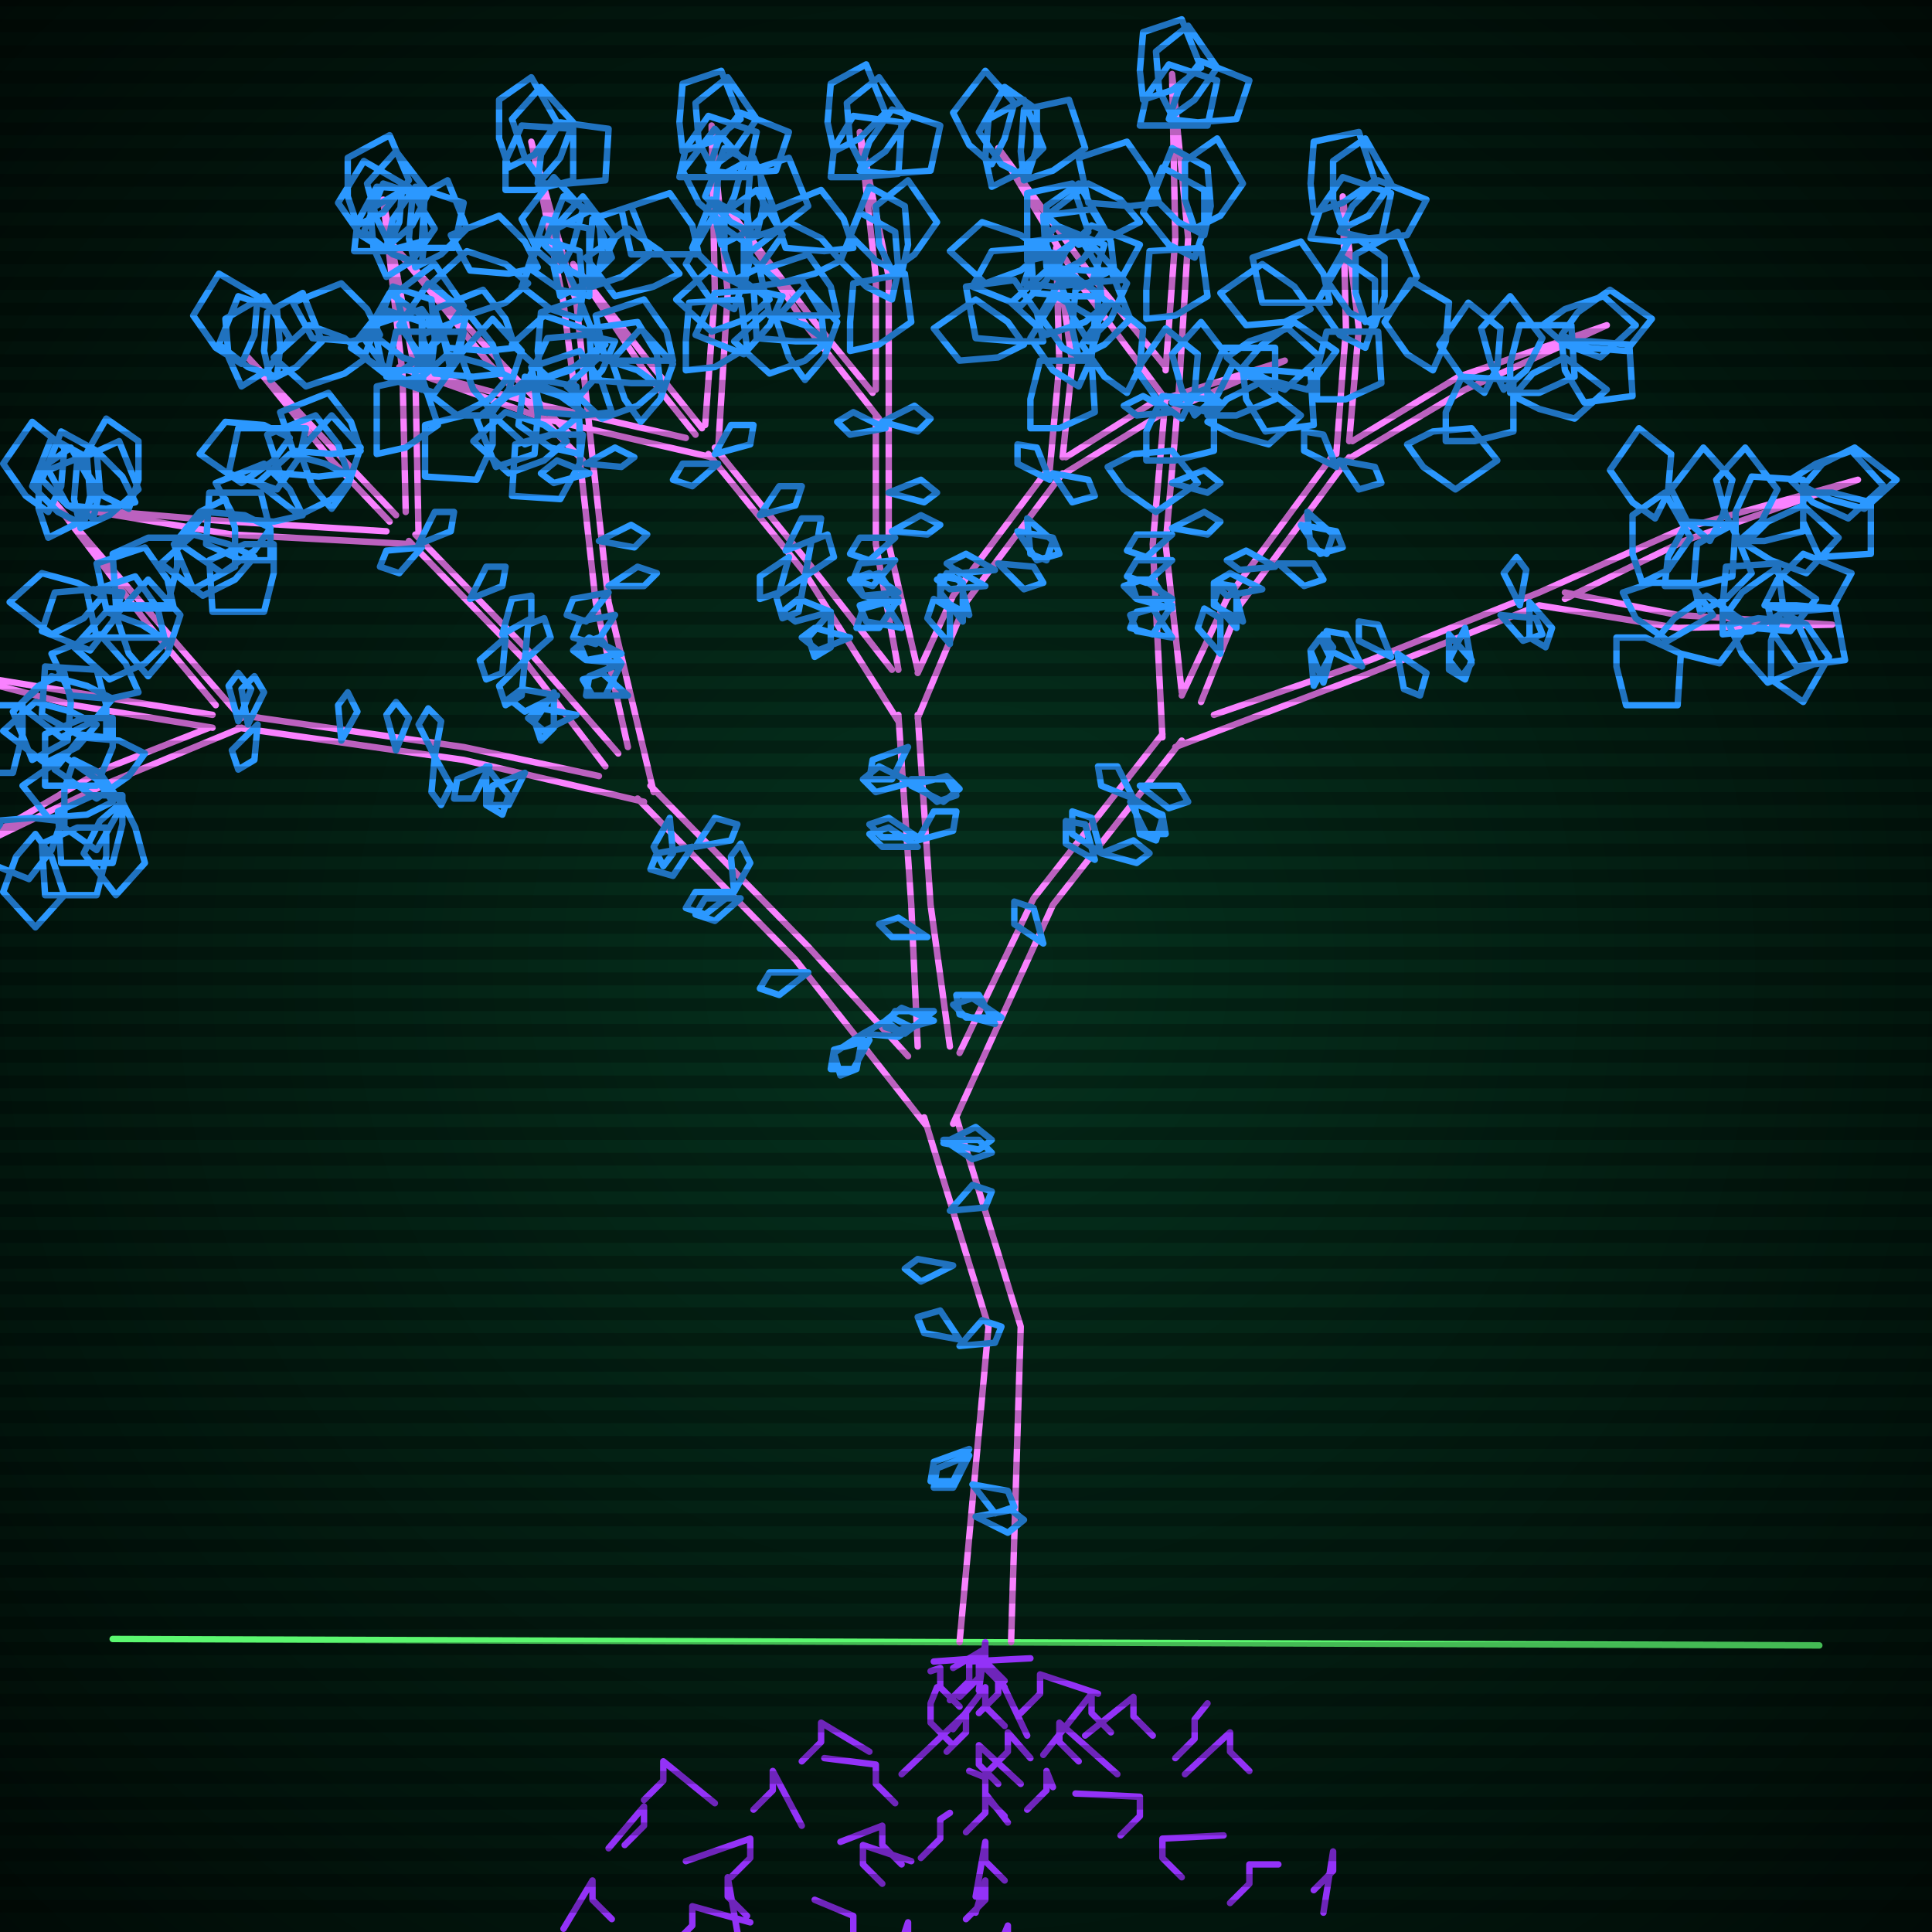
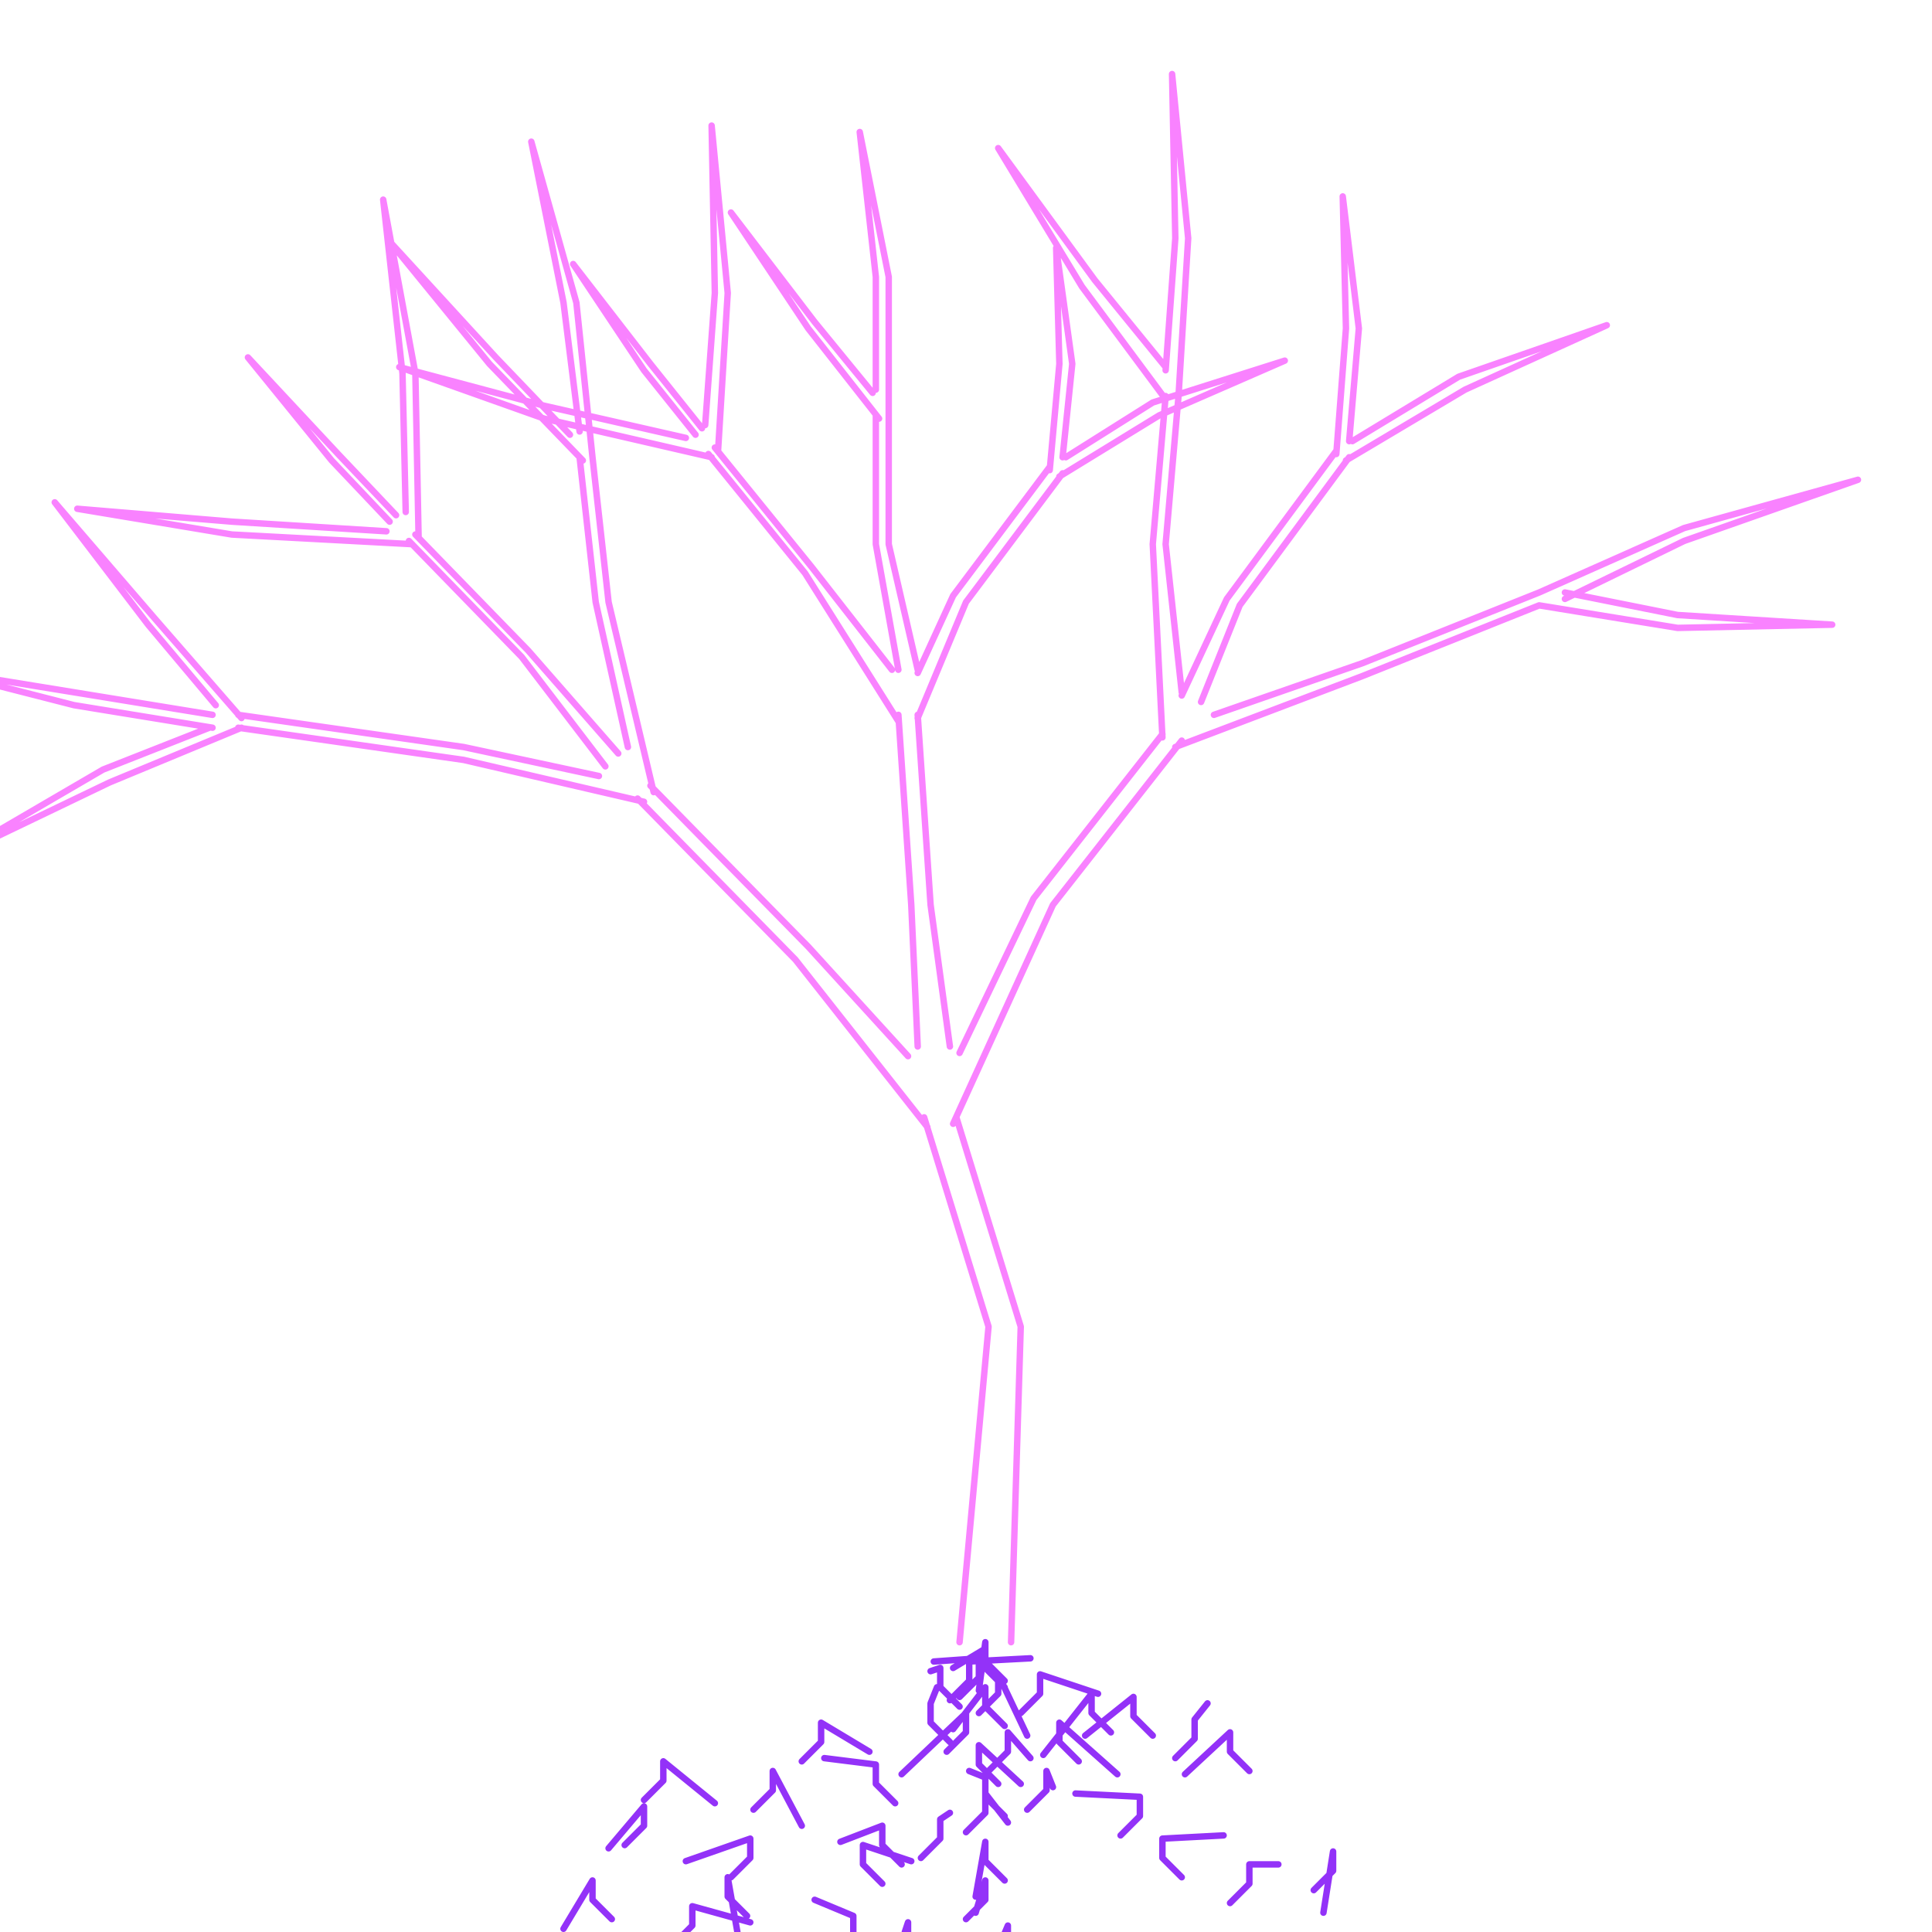
<svg xmlns="http://www.w3.org/2000/svg" width="600" height="600">
  <style>
                @keyframes glow {0 % {opacity: 0.6;}
                3% {opacity: 0.9;} 30% {opacity: 0.6} 70% {opacity: 0.9}}
    
                .flicker {
                animation: glow 3s linear infinite alternate;
                animation-duration: 1.9s;
                animation-delay: 2.2s;
            }
    
    
            </style>
  <defs>
    <radialGradient id="screenGradient" r="100%">
      <stop offset="0%" stop-color="#05321e" />
      <stop offset="90%" stop-color="black" />
    </radialGradient>
  </defs>
-   <rect fill="black" width="600" height="600" />
-   <rect className="flicker" fill="url(#screenGradient)" width="600" height="600" />
-   <path id="ground-path" className="flicker" style="fill: none;stroke: #5bf870;stroke-width:2px;stroke-linecap:round;stroke-linejoin:round;stroke-miterlimit:4;stroke-dasharray:none" d="M 35 509 L 565 511 " />
  <path id="branch-path" className="flicker" style="fill: none;stroke: #f982ff;stroke-width:2px;stroke-linecap:round;stroke-linejoin:round;stroke-miterlimit:4;stroke-dasharray:none" d="M 298 510 L 307 412 L 287 347 M 297 347 L 317 412 L 314 510 M 288 350 L 247 298 L 198 248 M 202 244 L 251 294 L 282 328 M 200 249 L 144 236 L 74 226 M 74 222 L 144 232 L 186 241 M 75 226 L 34 243 L -16 267 L 32 239 L 65 226 M 66 226 L 23 219 L -20 208 L 23 215 L 66 222 M 67 219 L 46 194 L 17 156 L 48 192 L 75 223 M 188 238 L 162 204 L 127 168 M 129 166 L 164 202 L 192 234 M 128 169 L 72 166 L 24 158 L 72 162 L 120 165 M 121 162 L 103 143 L 77 111 L 105 141 L 123 160 M 126 159 L 125 116 L 119 62 L 129 116 L 130 167 M 195 232 L 185 187 L 180 142 M 184 142 L 189 187 L 203 246 M 181 143 L 152 113 L 121 75 L 154 111 L 177 135 M 180 134 L 175 94 L 165 44 L 179 94 L 184 142 M 285 325 L 283 281 L 279 222 M 285 222 L 289 281 L 295 325 M 279 224 L 250 178 L 220 141 M 222 139 L 252 176 L 277 208 M 221 142 L 169 130 L 124 114 L 169 126 L 213 136 M 216 135 L 200 115 L 178 82 L 202 113 L 218 133 M 219 132 L 222 91 L 221 39 L 226 91 L 223 140 M 279 208 L 272 169 L 272 129 M 276 129 L 276 169 L 285 208 M 273 130 L 251 102 L 227 66 L 253 100 L 271 122 M 272 121 L 272 86 L 267 41 L 276 86 L 276 129 M 285 209 L 296 185 L 326 145 M 330 147 L 300 187 L 285 223 M 326 146 L 329 113 L 328 77 L 333 113 L 330 142 M 331 142 L 358 125 L 399 112 L 360 129 L 329 148 M 298 327 L 321 279 L 361 228 M 367 230 L 327 281 L 296 349 M 361 229 L 358 169 L 362 123 M 366 123 L 362 169 L 367 215 M 362 124 L 336 89 L 310 46 L 340 87 L 362 114 M 362 115 L 365 74 L 364 23 L 369 74 L 366 123 M 367 216 L 381 186 L 415 140 M 419 142 L 385 188 L 373 218 M 415 141 L 418 102 L 417 61 L 422 102 L 419 137 M 420 137 L 453 117 L 499 101 L 455 121 L 418 143 M 377 222 L 423 206 L 478 184 M 478 188 L 423 210 L 365 232 M 478 184 L 523 164 L 577 149 L 523 168 L 486 186 M 486 184 L 521 191 L 569 194 L 521 195 L 478 188 " />
-   <path id="leaf-path" className="flicker" style="fill: none;stroke: #2b98ff;stroke-width:2px;stroke-linecap:round;stroke-linejoin:round;stroke-miterlimit:4;stroke-dasharray:none" d="M 302 461 L 313 463 L 315 468 L 309 470 L 302 461 M 293 355 L 303 350 L 308 354 L 304 357 L 293 355 M 298 418 L 305 410 L 311 412 L 309 417 L 298 418 M 301 450 L 296 460 L 289 460 L 290 454 L 301 450 M 303 471 L 314 469 L 318 472 L 313 476 L 303 471 M 296 393 L 286 398 L 281 394 L 285 391 L 296 393 M 298 416 L 287 414 L 285 409 L 292 407 L 298 416 M 293 354 L 304 354 L 308 358 L 302 360 L 293 354 M 295 376 L 302 368 L 308 370 L 306 375 L 295 376 M 301 452 L 296 462 L 290 462 L 291 456 L 301 452 M 268 321 L 277 316 L 283 319 L 279 322 L 268 321 M 208 254 L 209 265 L 206 269 L 203 263 L 208 254 M 270 323 L 265 332 L 258 332 L 259 326 L 270 323 M 230 279 L 222 286 L 216 284 L 219 279 L 230 279 M 216 263 L 222 254 L 229 256 L 227 261 L 216 263 M 228 277 L 227 266 L 230 262 L 233 268 L 228 277 M 268 321 L 266 332 L 261 334 L 259 327 L 268 321 M 251 302 L 242 309 L 236 307 L 239 302 L 251 302 M 215 263 L 209 272 L 202 270 L 204 265 L 215 263 M 228 277 L 219 284 L 213 282 L 216 277 L 228 277 M 74 224 L 71 213 L 74 209 L 78 214 L 74 224 M 135 235 L 130 225 L 133 220 L 137 224 L 135 235 M 151 238 L 158 247 L 156 253 L 151 250 L 151 238 M 163 240 L 158 250 L 152 250 L 153 244 L 163 240 M 80 225 L 79 236 L 74 239 L 72 233 L 80 225 M 106 230 L 105 219 L 108 215 L 111 221 L 106 230 M 123 233 L 120 222 L 123 218 L 127 223 L 123 233 M 135 235 L 140 244 L 137 250 L 134 246 L 135 235 M 152 238 L 147 248 L 141 248 L 142 242 L 152 238 M 77 225 L 75 214 L 79 210 L 82 215 L 77 225 M 19 255 L 16 264 L 9 273 L -6 267 L -2 255 L 10 254 L 19 255 M 45 234 L 40 241 L 30 248 L 17 239 L 25 229 L 37 230 L 45 234 M 38 249 L 42 257 L 45 268 L 36 278 L 26 265 L 31 255 L 38 249 M 33 257 L 33 266 L 30 278 L 14 278 L 13 262 L 24 257 L 33 257 M -13 262 L -22 263 L -35 262 L -38 248 L -23 243 L -16 253 L -13 262 M 0 256 L -5 263 L -15 270 L -28 261 L -20 251 L -8 252 L 0 256 M 23 236 L 31 240 L 38 250 L 30 264 L 20 257 L 20 245 L 23 236 M 35 249 L 27 253 L 15 254 L 7 244 L 20 235 L 30 242 L 35 249 M 11 259 L 16 266 L 20 278 L 11 288 L 1 277 L 5 266 L 11 259 M 38 247 L 38 256 L 35 268 L 19 268 L 18 252 L 29 247 L 38 247 M 43 215 L 34 217 L 22 216 L 16 203 L 31 197 L 39 206 L 43 215 M 35 223 L 35 232 L 30 244 L 14 244 L 14 228 L 26 223 L 35 223 M 30 225 L 24 232 L 14 237 L 1 227 L 11 218 L 22 221 L 30 225 M -16 211 L -24 207 L -32 199 L -26 184 L -15 190 L -14 202 L -16 211 M -4 207 L -13 208 L -25 207 L -29 195 L -14 189 L -7 198 L -4 207 M 20 209 L 22 218 L 21 230 L 10 236 L 4 221 L 12 213 L 20 209 M 33 229 L 24 228 L 13 222 L 14 207 L 30 208 L 33 219 L 33 229 M 7 219 L 7 228 L 4 240 L -12 240 L -13 224 L -2 219 L 7 219 M 35 217 L 29 224 L 19 229 L 6 219 L 16 210 L 27 213 L 35 217 M -6 208 L -14 203 L -21 193 L -13 180 L -1 187 L -2 199 L -6 208 M 52 199 L 45 206 L 34 211 L 23 201 L 33 190 L 44 194 L 52 199 M 51 198 L 42 198 L 30 198 L 27 184 L 42 179 L 49 189 L 51 198 M 15 167 L 12 158 L 12 146 L 22 139 L 30 153 L 23 163 L 15 167 M 26 163 L 18 159 L 10 151 L 16 136 L 27 142 L 28 154 L 26 163 M 38 184 L 35 193 L 28 202 L 13 196 L 17 184 L 29 183 L 38 184 M 46 210 L 40 203 L 36 191 L 46 180 L 56 191 L 52 203 L 46 210 M 32 185 L 26 192 L 16 197 L 3 187 L 13 178 L 24 181 L 32 185 M 54 189 L 45 189 L 33 189 L 30 175 L 45 170 L 52 180 L 54 189 M 25 164 L 23 155 L 24 143 L 37 137 L 43 152 L 34 160 L 25 164 M 15 159 L 8 154 L 1 144 L 10 131 L 20 139 L 19 151 L 15 159 M 163 205 L 164 194 L 169 192 L 171 198 L 163 205 M 172 215 L 172 226 L 168 230 L 166 224 L 172 215 M 179 222 L 169 227 L 164 223 L 168 220 L 179 222 M 131 170 L 124 178 L 118 176 L 120 171 L 131 170 M 146 186 L 151 176 L 157 176 L 156 182 L 146 186 M 156 197 L 159 186 L 165 185 L 165 192 L 156 197 M 163 205 L 162 216 L 157 219 L 155 213 L 163 205 M 173 216 L 163 221 L 158 217 L 162 214 L 173 216 M 130 169 L 135 159 L 141 159 L 140 165 L 130 169 M 157 198 L 156 209 L 151 211 L 149 205 L 157 198 M 94 160 L 85 162 L 73 161 L 67 150 L 82 144 L 90 152 L 94 160 M 85 169 L 85 178 L 82 190 L 66 190 L 65 174 L 76 169 L 85 169 M 79 173 L 73 180 L 63 185 L 50 175 L 60 166 L 71 169 L 79 173 M 29 161 L 21 157 L 13 149 L 19 134 L 30 140 L 31 152 L 29 161 M 42 156 L 33 158 L 21 157 L 15 146 L 30 140 L 38 148 L 42 156 M 70 155 L 73 164 L 73 176 L 60 183 L 54 169 L 62 159 L 70 155 M 84 174 L 75 174 L 64 169 L 65 153 L 81 153 L 84 165 L 84 174 M 55 167 L 55 176 L 52 188 L 36 188 L 35 172 L 46 167 L 55 167 M 84 164 L 79 171 L 69 178 L 56 169 L 64 159 L 76 160 L 84 164 M 40 158 L 32 154 L 25 144 L 33 130 L 43 137 L 43 149 L 40 158 M 109 148 L 103 155 L 93 160 L 80 150 L 90 141 L 101 144 L 109 148 M 108 147 L 99 148 L 87 147 L 83 135 L 98 129 L 105 138 L 108 147 M 75 120 L 71 111 L 70 99 L 82 92 L 90 105 L 83 115 L 75 120 M 86 117 L 77 114 L 68 107 L 74 92 L 86 96 L 87 108 L 86 117 M 95 133 L 93 142 L 86 152 L 71 147 L 74 133 L 86 133 L 95 133 M 103 158 L 97 151 L 93 140 L 103 129 L 112 139 L 108 151 L 103 158 M 90 136 L 85 143 L 75 150 L 62 141 L 70 131 L 82 132 L 90 136 M 112 140 L 103 141 L 91 140 L 87 128 L 102 122 L 109 131 L 112 140 M 84 118 L 82 109 L 83 97 L 94 91 L 100 106 L 92 114 L 84 118 M 75 113 L 67 108 L 60 98 L 68 85 L 80 92 L 79 104 L 75 113 M 131 121 L 122 118 L 113 111 L 119 96 L 131 100 L 132 112 L 131 121 M 110 78 L 111 69 L 117 58 L 132 59 L 131 75 L 120 78 L 110 78 M 121 76 L 117 68 L 114 57 L 123 47 L 133 60 L 128 70 L 121 76 M 114 111 L 107 116 L 95 120 L 85 111 L 96 101 L 107 105 L 114 111 M 117 141 L 117 132 L 117 120 L 131 117 L 136 132 L 126 139 L 117 141 M 118 104 L 109 106 L 97 105 L 91 94 L 106 88 L 114 96 L 118 104 M 134 114 L 125 111 L 116 104 L 122 89 L 134 93 L 135 105 L 134 114 M 120 77 L 122 68 L 129 58 L 144 63 L 141 77 L 129 77 L 120 77 M 111 70 L 108 61 L 108 49 L 121 42 L 127 56 L 119 66 L 111 70 M 130 111 L 126 103 L 123 91 L 135 82 L 144 95 L 137 105 L 130 111 M 193 206 L 188 216 L 182 216 L 183 210 L 193 206 M 195 216 L 184 216 L 181 211 L 187 209 L 195 216 M 183 147 L 172 150 L 168 147 L 173 143 L 183 147 M 186 168 L 196 163 L 201 166 L 197 170 L 186 168 M 189 182 L 198 176 L 204 178 L 200 182 L 189 182 M 191 191 L 185 200 L 178 198 L 180 193 L 191 191 M 193 206 L 182 205 L 180 200 L 186 198 L 193 206 M 182 144 L 191 139 L 197 142 L 193 145 L 182 144 M 189 184 L 182 193 L 176 191 L 178 186 L 189 184 M 193 203 L 182 205 L 178 202 L 183 198 L 193 203 M 158 117 L 152 124 L 142 129 L 129 119 L 139 110 L 150 113 L 158 117 M 156 116 L 147 117 L 135 116 L 131 104 L 146 98 L 153 107 L 156 116 M 120 86 L 116 77 L 115 65 L 127 58 L 135 71 L 128 81 L 120 86 M 131 82 L 122 79 L 113 72 L 119 57 L 131 61 L 132 73 L 131 82 M 144 103 L 142 112 L 135 122 L 120 117 L 123 103 L 135 103 L 144 103 M 153 128 L 147 121 L 143 110 L 153 99 L 162 109 L 158 121 L 153 128 M 137 103 L 132 110 L 122 117 L 109 108 L 117 98 L 129 99 L 137 103 M 160 108 L 151 109 L 139 108 L 135 96 L 150 90 L 157 99 L 160 108 M 129 83 L 127 74 L 128 62 L 139 56 L 145 71 L 137 79 L 129 83 M 120 78 L 112 73 L 105 63 L 113 50 L 125 57 L 124 69 L 120 78 M 180 99 L 171 96 L 162 89 L 168 74 L 180 78 L 181 90 L 180 99 M 157 59 L 157 50 L 162 39 L 178 40 L 178 56 L 166 59 L 157 59 M 168 56 L 163 49 L 159 37 L 168 27 L 178 38 L 174 49 L 168 56 M 164 88 L 157 94 L 145 98 L 134 88 L 145 78 L 157 82 L 164 88 M 168 118 L 167 109 L 168 97 L 180 93 L 186 108 L 177 115 L 168 118 M 167 83 L 158 85 L 146 84 L 140 73 L 155 67 L 163 75 L 167 83 M 183 92 L 174 90 L 164 83 L 169 68 L 183 71 L 183 83 L 183 92 M 167 57 L 168 48 L 174 38 L 189 40 L 188 56 L 176 57 L 167 57 M 158 52 L 155 43 L 155 31 L 165 24 L 173 38 L 166 48 L 158 52 M 179 90 L 175 82 L 172 71 L 181 61 L 191 74 L 186 84 L 179 90 M 282 232 L 277 242 L 270 242 L 271 236 L 282 232 M 290 317 L 279 320 L 275 317 L 280 313 L 290 317 M 285 263 L 274 263 L 270 259 L 276 257 L 285 263 M 283 244 L 294 241 L 298 245 L 293 249 L 283 244 M 285 261 L 290 252 L 297 252 L 296 258 L 285 261 M 290 314 L 281 321 L 275 319 L 278 314 L 290 314 M 288 291 L 277 291 L 273 287 L 279 285 L 288 291 M 283 243 L 272 246 L 268 242 L 273 238 L 283 243 M 285 260 L 274 260 L 270 256 L 276 254 L 285 260 M 283 242 L 294 242 L 297 247 L 291 249 L 283 242 M 250 179 L 252 168 L 257 166 L 259 173 L 250 179 M 258 190 L 258 201 L 253 204 L 251 198 L 258 190 M 264 198 L 254 202 L 249 198 L 253 195 L 264 198 M 223 144 L 215 151 L 209 149 L 212 144 L 223 144 M 236 160 L 242 151 L 249 151 L 247 157 L 236 160 M 244 171 L 249 161 L 255 161 L 254 167 L 244 171 M 250 179 L 248 190 L 243 192 L 241 185 L 250 179 M 258 190 L 247 193 L 243 190 L 248 186 L 258 190 M 222 141 L 227 132 L 234 132 L 233 138 L 222 141 M 245 173 L 242 184 L 236 186 L 236 179 L 245 173 M 190 128 L 181 129 L 168 128 L 165 114 L 180 109 L 187 119 L 190 128 M 181 135 L 180 144 L 174 155 L 159 154 L 160 138 L 171 135 L 181 135 M 176 137 L 169 143 L 158 147 L 147 137 L 157 128 L 169 132 L 176 137 M 128 119 L 120 115 L 113 105 L 121 91 L 131 98 L 131 110 L 128 119 M 140 115 L 131 115 L 119 115 L 116 101 L 131 96 L 138 106 L 140 115 M 166 120 L 167 129 L 166 141 L 154 145 L 148 130 L 157 123 L 166 120 M 180 141 L 171 139 L 161 132 L 163 117 L 179 120 L 180 132 L 180 141 M 153 129 L 153 138 L 148 149 L 132 148 L 132 132 L 144 129 L 153 129 M 181 128 L 174 134 L 163 138 L 152 128 L 162 119 L 174 123 L 181 128 M 138 117 L 131 111 L 124 101 L 133 88 L 145 97 L 142 109 L 138 117 M 205 120 L 198 126 L 187 130 L 176 120 L 186 111 L 198 115 L 205 120 M 205 119 L 196 119 L 184 118 L 183 102 L 198 100 L 204 110 L 205 119 M 174 92 L 172 83 L 173 71 L 184 65 L 190 80 L 182 88 L 174 92 M 185 88 L 177 84 L 169 76 L 175 61 L 186 67 L 187 79 L 185 88 M 191 106 L 187 115 L 179 124 L 164 118 L 170 105 L 182 104 L 191 106 M 199 131 L 194 124 L 190 112 L 199 102 L 209 113 L 205 124 L 199 131 M 188 107 L 181 113 L 170 117 L 159 107 L 169 98 L 181 102 L 188 107 M 209 112 L 200 112 L 188 112 L 185 98 L 200 93 L 207 103 L 209 112 M 184 89 L 183 80 L 184 68 L 196 64 L 202 79 L 193 86 L 184 89 M 174 84 L 167 78 L 162 68 L 172 55 L 181 65 L 178 76 L 174 84 M 228 96 L 220 92 L 213 82 L 221 68 L 231 75 L 231 87 L 228 96 M 211 55 L 213 46 L 220 36 L 235 41 L 232 55 L 220 55 L 211 55 M 221 52 L 217 44 L 216 32 L 226 24 L 235 37 L 228 47 L 221 52 M 211 85 L 203 89 L 191 92 L 182 80 L 195 71 L 205 78 L 211 85 M 213 115 L 213 106 L 214 94 L 230 93 L 232 108 L 222 114 L 213 115 M 217 79 L 208 79 L 196 79 L 193 65 L 208 60 L 215 70 L 217 79 M 231 89 L 223 85 L 215 77 L 221 62 L 232 68 L 233 80 L 231 89 M 220 53 L 223 44 L 230 35 L 245 41 L 241 53 L 229 54 L 220 53 M 212 47 L 211 38 L 212 26 L 224 22 L 230 37 L 221 44 L 212 47 M 228 87 L 225 78 L 225 66 L 235 59 L 243 73 L 236 83 L 228 87 M 279 186 L 273 195 L 266 195 L 268 189 L 279 186 M 280 195 L 269 193 L 267 188 L 274 186 L 280 195 M 275 133 L 264 135 L 260 131 L 265 128 L 275 133 M 276 153 L 286 149 L 291 153 L 287 156 L 276 153 M 277 165 L 286 160 L 292 163 L 288 166 L 277 165 M 278 174 L 271 182 L 265 180 L 267 175 L 278 174 M 279 187 L 268 185 L 266 180 L 273 178 L 279 187 M 274 131 L 284 126 L 289 130 L 285 134 L 274 131 M 278 167 L 270 174 L 264 172 L 267 167 L 278 167 M 279 184 L 268 185 L 264 180 L 270 178 L 279 184 M 257 106 L 250 112 L 239 116 L 228 106 L 238 97 L 250 101 L 257 106 M 256 106 L 247 106 L 235 105 L 234 89 L 249 87 L 255 97 L 256 106 M 224 76 L 222 67 L 223 55 L 234 49 L 240 64 L 232 72 L 224 76 M 235 73 L 227 69 L 219 61 L 225 46 L 236 52 L 237 64 L 235 73 M 243 92 L 239 101 L 231 110 L 216 104 L 222 91 L 234 90 L 243 92 M 250 118 L 245 111 L 241 99 L 250 89 L 260 100 L 256 111 L 250 118 M 239 93 L 232 99 L 221 103 L 210 93 L 220 84 L 232 88 L 239 93 M 260 98 L 251 98 L 239 98 L 236 84 L 251 79 L 258 89 L 260 98 M 233 74 L 232 65 L 233 53 L 245 49 L 251 64 L 242 71 L 233 74 M 224 69 L 217 63 L 212 53 L 222 40 L 231 50 L 228 61 L 224 69 M 277 93 L 269 89 L 261 81 L 267 66 L 278 72 L 279 84 L 277 93 M 258 55 L 259 46 L 265 36 L 280 38 L 279 54 L 267 55 L 258 55 M 268 52 L 264 44 L 263 32 L 273 24 L 282 37 L 275 47 L 268 52 M 261 81 L 253 85 L 242 88 L 232 79 L 245 69 L 255 74 L 261 81 M 264 109 L 264 100 L 265 88 L 281 85 L 283 100 L 273 107 L 264 109 M 265 77 L 256 78 L 244 77 L 240 65 L 255 59 L 262 68 L 265 77 M 280 85 L 272 81 L 264 73 L 270 58 L 281 64 L 282 76 L 280 85 M 267 53 L 270 44 L 277 34 L 292 39 L 289 53 L 276 54 L 267 53 M 259 47 L 257 38 L 258 26 L 269 20 L 275 35 L 267 43 L 259 47 M 277 84 L 273 76 L 272 64 L 282 56 L 291 69 L 284 79 L 277 84 M 295 200 L 288 192 L 290 186 L 295 189 L 295 200 M 326 149 L 316 144 L 316 138 L 322 139 L 326 149 M 316 165 L 327 167 L 329 172 L 322 174 L 316 165 M 310 175 L 321 176 L 324 181 L 318 183 L 310 175 M 306 182 L 295 183 L 291 180 L 297 177 L 306 182 M 299 193 L 292 184 L 294 178 L 299 181 L 299 193 M 327 147 L 338 149 L 340 154 L 333 156 L 327 147 M 309 177 L 298 178 L 294 175 L 300 172 L 309 177 M 301 191 L 292 186 L 292 179 L 298 180 L 301 191 M 319 161 L 327 168 L 325 174 L 320 172 L 319 161 M 335 120 L 327 115 L 320 105 L 328 92 L 340 99 L 339 111 L 335 120 M 318 88 L 321 79 L 328 70 L 343 76 L 339 88 L 327 89 L 318 88 M 328 85 L 325 76 L 325 64 L 335 57 L 343 71 L 336 81 L 328 85 M 318 107 L 310 111 L 298 112 L 290 102 L 303 93 L 313 100 L 318 107 M 320 133 L 320 124 L 323 112 L 339 112 L 340 128 L 329 133 L 320 133 M 324 106 L 315 106 L 303 105 L 300 89 L 315 87 L 322 97 L 324 106 M 338 112 L 330 108 L 323 98 L 331 84 L 341 91 L 341 103 L 338 112 M 327 86 L 331 78 L 339 70 L 354 76 L 348 87 L 336 88 L 327 86 M 319 81 L 319 72 L 319 60 L 333 57 L 338 72 L 328 79 L 319 81 M 335 111 L 333 102 L 334 90 L 345 84 L 351 99 L 343 107 L 335 111 M 386 114 L 392 107 L 402 100 L 415 109 L 406 121 L 394 118 L 386 114 M 350 122 L 343 117 L 336 107 L 345 94 L 355 102 L 354 114 L 350 122 M 344 145 L 352 141 L 364 140 L 372 150 L 359 159 L 349 152 L 344 145 M 371 129 L 367 121 L 364 110 L 373 100 L 383 113 L 378 123 L 371 129 M 375 129 L 375 120 L 380 108 L 396 108 L 396 124 L 384 129 L 375 129 M 386 115 L 395 115 L 407 116 L 408 132 L 393 134 L 387 124 L 386 115 M 381 111 L 388 106 L 400 102 L 410 111 L 399 121 L 388 117 L 381 111 M 375 131 L 381 124 L 391 119 L 404 129 L 394 138 L 383 135 L 375 131 M 367 130 L 360 125 L 353 115 L 362 102 L 372 110 L 371 122 L 367 130 M 356 143 L 356 134 L 361 123 L 377 124 L 377 140 L 365 143 L 356 143 M 309 318 L 298 315 L 297 309 L 304 309 L 309 318 M 340 267 L 331 262 L 331 255 L 337 256 L 340 267 M 351 249 L 361 253 L 362 259 L 356 259 L 351 249 M 342 265 L 352 261 L 357 265 L 353 268 L 342 265 M 311 316 L 300 316 L 296 312 L 302 310 L 311 316 M 324 293 L 315 287 L 315 280 L 321 282 L 324 293 M 352 248 L 342 244 L 341 238 L 347 238 L 352 248 M 342 265 L 333 259 L 333 252 L 339 254 L 342 265 M 352 248 L 361 254 L 359 261 L 354 259 L 352 248 M 354 244 L 366 244 L 369 249 L 363 251 L 354 244 M 364 188 L 358 197 L 351 195 L 353 190 L 364 188 M 364 198 L 353 196 L 351 191 L 358 189 L 364 198 M 364 128 L 353 129 L 349 126 L 355 123 L 364 128 M 364 150 L 374 146 L 379 150 L 375 153 L 364 150 M 364 164 L 374 159 L 379 162 L 375 166 L 364 164 M 364 174 L 356 181 L 350 179 L 353 174 L 364 174 M 364 189 L 353 186 L 351 180 L 358 180 L 364 189 M 364 125 L 374 121 L 379 125 L 375 128 L 364 125 M 364 166 L 356 173 L 350 171 L 353 166 L 364 166 M 364 186 L 353 186 L 349 182 L 355 180 L 364 186 M 344 94 L 337 100 L 325 104 L 314 94 L 325 84 L 337 88 L 344 94 M 342 92 L 333 92 L 321 91 L 320 75 L 335 73 L 341 83 L 342 92 M 308 58 L 306 49 L 307 37 L 318 31 L 324 46 L 316 54 L 308 58 M 319 55 L 311 51 L 304 41 L 312 27 L 322 34 L 322 46 L 319 55 M 329 79 L 325 87 L 317 95 L 302 89 L 308 78 L 320 77 L 329 79 M 338 106 L 333 98 L 329 87 L 340 77 L 350 88 L 345 99 L 338 106 M 324 78 L 317 84 L 306 88 L 295 78 L 305 69 L 317 73 L 324 78 M 346 84 L 337 84 L 325 83 L 324 67 L 339 65 L 345 75 L 346 84 M 318 56 L 317 47 L 318 34 L 332 31 L 337 46 L 327 53 L 318 56 M 308 51 L 301 45 L 296 35 L 306 22 L 315 32 L 312 43 L 308 51 M 371 80 L 363 76 L 355 66 L 361 52 L 374 59 L 374 71 L 371 80 M 354 39 L 356 30 L 363 20 L 378 25 L 375 39 L 363 39 L 354 39 M 364 36 L 360 28 L 359 16 L 369 8 L 378 21 L 371 31 L 364 36 M 354 69 L 346 73 L 335 76 L 325 67 L 338 57 L 348 62 L 354 69 M 356 99 L 356 90 L 357 78 L 373 77 L 375 92 L 365 98 L 356 99 M 360 63 L 351 64 L 338 63 L 335 49 L 350 44 L 357 54 L 360 63 M 374 73 L 366 69 L 358 61 L 364 46 L 375 52 L 376 64 L 374 73 M 363 37 L 366 28 L 373 19 L 388 25 L 384 37 L 372 38 L 363 37 M 355 31 L 354 22 L 355 10 L 367 6 L 373 21 L 364 28 L 355 31 M 371 71 L 368 62 L 368 50 L 378 43 L 386 57 L 379 67 L 371 71 M 379 203 L 372 195 L 374 189 L 379 192 L 379 203 M 415 145 L 405 140 L 405 134 L 411 135 L 415 145 M 404 163 L 415 165 L 417 170 L 410 172 L 404 163 M 397 175 L 408 175 L 411 180 L 405 182 L 397 175 M 392 183 L 381 185 L 377 181 L 382 178 L 392 183 M 384 195 L 377 187 L 379 181 L 384 184 L 384 195 M 416 143 L 427 145 L 429 150 L 422 152 L 416 143 M 396 176 L 385 177 L 381 174 L 387 171 L 396 176 M 386 193 L 377 188 L 377 181 L 383 182 L 386 193 M 406 159 L 414 166 L 412 172 L 407 170 L 406 159 M 424 108 L 416 104 L 409 94 L 417 80 L 427 87 L 427 99 L 424 108 M 407 74 L 410 65 L 417 55 L 432 60 L 429 74 L 416 75 L 407 74 M 417 71 L 414 62 L 414 50 L 424 43 L 432 57 L 425 67 L 417 71 M 407 96 L 399 100 L 387 101 L 379 91 L 392 82 L 402 89 L 407 96 M 409 124 L 409 115 L 412 103 L 428 103 L 429 119 L 418 124 L 409 124 M 413 94 L 404 94 L 392 94 L 389 80 L 404 75 L 411 85 L 413 94 M 427 101 L 419 97 L 412 87 L 420 73 L 430 80 L 430 92 L 427 101 M 416 72 L 420 64 L 428 56 L 443 62 L 437 73 L 425 74 L 416 72 M 408 66 L 407 57 L 408 44 L 422 41 L 427 56 L 417 63 L 408 66 M 424 100 L 421 91 L 421 79 L 434 72 L 440 86 L 432 96 L 424 100 M 485 104 L 490 97 L 500 90 L 513 99 L 505 109 L 493 108 L 485 104 M 445 115 L 437 110 L 430 100 L 438 87 L 450 94 L 449 106 L 445 115 M 437 138 L 445 134 L 457 133 L 465 143 L 452 152 L 442 145 L 437 138 M 467 121 L 463 113 L 460 102 L 469 92 L 479 105 L 474 115 L 467 121 M 469 122 L 469 113 L 472 101 L 488 101 L 489 117 L 478 122 L 469 122 M 485 106 L 494 106 L 506 107 L 507 123 L 492 125 L 486 115 L 485 106 M 479 101 L 486 96 L 498 92 L 508 101 L 497 111 L 486 107 L 479 101 M 470 123 L 476 116 L 486 111 L 499 121 L 489 130 L 478 127 L 470 123 M 461 122 L 454 117 L 447 107 L 456 94 L 466 102 L 465 114 L 461 122 M 449 137 L 449 128 L 454 117 L 470 118 L 470 134 L 458 137 L 449 137 M 472 188 L 467 178 L 471 173 L 474 177 L 472 188 M 450 197 L 457 205 L 455 211 L 450 208 L 450 197 M 434 203 L 443 209 L 441 216 L 436 214 L 434 203 M 423 207 L 413 202 L 412 196 L 418 197 L 423 207 M 408 213 L 407 202 L 410 198 L 413 204 L 408 213 M 475 187 L 482 195 L 480 201 L 475 198 L 475 187 M 432 204 L 422 199 L 422 193 L 428 194 L 432 204 M 411 212 L 407 202 L 411 197 L 414 201 L 411 212 M 455 195 L 457 206 L 454 210 L 450 205 L 455 195 M 466 191 L 477 192 L 479 197 L 473 199 L 466 191 M 560 151 L 566 144 L 576 139 L 589 149 L 579 158 L 568 155 L 560 151 M 514 161 L 507 156 L 500 146 L 509 133 L 519 141 L 518 153 L 514 161 M 504 184 L 513 181 L 525 181 L 532 191 L 518 199 L 508 192 L 504 184 M 540 168 L 536 160 L 533 149 L 542 139 L 552 152 L 547 162 L 540 168 M 539 168 L 539 159 L 544 148 L 560 149 L 560 165 L 548 168 L 539 168 M 560 153 L 569 153 L 581 156 L 581 172 L 565 173 L 560 162 L 560 153 M 556 149 L 564 144 L 575 140 L 585 151 L 574 161 L 563 156 L 556 149 M 542 169 L 549 162 L 560 157 L 571 167 L 561 178 L 550 174 L 542 169 M 531 168 L 524 162 L 519 152 L 529 139 L 538 149 L 535 160 L 531 168 M 517 182 L 518 173 L 524 162 L 539 163 L 538 179 L 527 182 L 517 182 M 510 181 L 507 172 L 507 160 L 517 153 L 525 167 L 518 177 L 510 181 M 502 198 L 511 198 L 522 203 L 521 219 L 505 219 L 502 207 L 502 198 M 535 197 L 535 188 L 536 176 L 552 175 L 554 190 L 544 196 L 535 197 M 536 191 L 541 184 L 551 177 L 564 186 L 556 196 L 544 195 L 536 191 M 553 190 L 561 194 L 568 204 L 560 218 L 550 211 L 550 199 L 553 190 M 549 188 L 558 188 L 570 189 L 573 205 L 558 207 L 551 197 L 549 188 M 537 194 L 546 192 L 558 193 L 564 206 L 549 212 L 541 203 L 537 194 M 528 190 L 526 181 L 527 169 L 538 163 L 544 178 L 536 186 L 528 190 M 514 199 L 520 192 L 530 185 L 543 194 L 534 206 L 522 203 L 514 199 M 548 188 L 552 180 L 560 172 L 575 178 L 569 189 L 557 190 L 548 188 " />
  <path id="root-path" className="flicker" style="fill: none;stroke: #9332f8;stroke-width:2px;stroke-linecap:round;stroke-linejoin:round;stroke-miterlimit:4;stroke-dasharray:none" d="M 304 525 L 306 510 L 306 516 L 312 522 M 296 518 L 306 512 L 306 518 L 312 524 M 290 516 L 304 515 L 304 521 L 298 527 M 320 515 L 301 516 L 301 522 L 295 528 M 319 539 L 310 520 L 310 526 L 304 532 M 296 537 L 306 524 L 306 530 L 312 536 M 289 519 L 292 518 L 292 524 L 298 530 M 341 526 L 323 520 L 323 526 L 317 532 M 280 551 L 300 532 L 300 538 L 294 544 M 291 524 L 289 529 L 289 535 L 295 541 M 320 546 L 313 538 L 313 544 L 307 550 M 317 554 L 304 542 L 304 548 L 310 554 M 347 551 L 329 535 L 329 541 L 335 547 M 324 545 L 339 526 L 339 532 L 345 538 M 301 550 L 306 552 L 306 558 L 312 564 M 327 555 L 325 550 L 325 556 L 319 562 M 313 566 L 306 557 L 306 563 L 300 569 M 337 539 L 352 527 L 352 533 L 358 539 M 256 546 L 272 548 L 272 554 L 278 560 M 295 563 L 292 565 L 292 571 L 286 577 M 270 544 L 255 535 L 255 541 L 249 547 M 303 589 L 306 572 L 306 578 L 312 584 M 261 572 L 274 567 L 274 573 L 280 579 M 334 557 L 354 558 L 354 564 L 348 570 M 375 529 L 371 534 L 371 540 L 365 546 M 303 594 L 306 584 L 306 590 L 300 596 M 283 578 L 268 573 L 268 579 L 274 585 M 249 567 L 240 550 L 240 556 L 234 562 M 368 551 L 382 538 L 382 544 L 388 550 M 380 570 L 361 571 L 361 577 L 367 583 M 305 617 L 313 598 L 313 604 L 307 610 M 281 600 L 282 597 L 282 603 L 288 609 M 213 578 L 233 571 L 233 577 L 227 583 M 253 590 L 265 595 L 265 601 L 259 607 M 279 610 L 298 610 L 298 616 L 292 622 M 321 604 L 333 608 L 333 614 L 327 620 M 397 579 L 388 579 L 388 585 L 382 591 M 222 560 L 206 547 L 206 553 L 200 559 M 229 600 L 226 583 L 226 589 L 232 595 M 317 628 L 336 619 L 336 625 L 342 631 M 335 621 L 326 625 L 326 631 L 332 637 M 189 574 L 200 561 L 200 567 L 194 573 M 335 629 L 338 628 L 338 634 L 344 640 M 233 597 L 215 592 L 215 598 L 209 604 M 411 594 L 414 575 L 414 581 L 408 587 M 285 648 L 295 642 L 295 648 L 301 654 M 327 640 L 341 639 L 341 645 L 335 651 M 313 647 L 294 648 L 294 654 L 288 660 M 233 639 L 214 620 L 214 626 L 208 632 M 391 650 L 379 630 L 379 636 L 385 642 M 175 599 L 184 584 L 184 590 L 190 596 " />
  <g id="stripes">
-     <path id="stripe-path" style="stroke: rgba(0, 0, 0, 0.25);stroke-width:4px;" d="M 0,0 L 600,0 M 0,8 L 600,8 M 0,16 L 600,16 M 0,24 L 600,24 M 0,32 L 600,32 M 0,40 L 600,40 M 0,48 L 600,48 M 0,56 L 600,56 M 0,64 L 600,64 M 0,72 L 600,72 M 0,80 L 600,80 M 0,88 L 600,88 M 0,96 L 600,96 M 0,104 L 600,104 M 0,112 L 600,112 M 0,120 L 600,120 M 0,128 L 600,128 M 0,136 L 600,136 M 0,144 L 600,144 M 0,152 L 600,152 M 0,160 L 600,160 M 0,168 L 600,168 M 0,176 L 600,176 M 0,184 L 600,184 M 0,192 L 600,192 M 0,200 L 600,200 M 0,208 L 600,208 M 0,216 L 600,216 M 0,224 L 600,224 M 0,232 L 600,232 M 0,240 L 600,240 M 0,248 L 600,248 M 0,256 L 600,256 M 0,264 L 600,264 M 0,272 L 600,272 M 0,280 L 600,280 M 0,288 L 600,288 M 0,296 L 600,296 M 0,304 L 600,304 M 0,312 L 600,312 M 0,320 L 600,320 M 0,328 L 600,328 M 0,336 L 600,336 M 0,344 L 600,344 M 0,352 L 600,352 M 0,360 L 600,360 M 0,368 L 600,368 M 0,376 L 600,376 M 0,384 L 600,384 M 0,392 L 600,392 M 0,400 L 600,400 M 0,408 L 600,408 M 0,416 L 600,416 M 0,424 L 600,424 M 0,432 L 600,432 M 0,440 L 600,440 M 0,448 L 600,448 M 0,456 L 600,456 M 0,464 L 600,464 M 0,472 L 600,472 M 0,480 L 600,480 M 0,488 L 600,488 M 0,496 L 600,496 M 0,504 L 600,504 M 0,512 L 600,512 M 0,520 L 600,520 M 0,528 L 600,528 M 0,536 L 600,536 M 0,544 L 600,544 M 0,552 L 600,552 M 0,560 L 600,560 M 0,568 L 600,568 M 0,576 L 600,576 M 0,584 L 600,584 M 0,592 L 600,592 z" />
-   </g>
+     </g>
</svg>